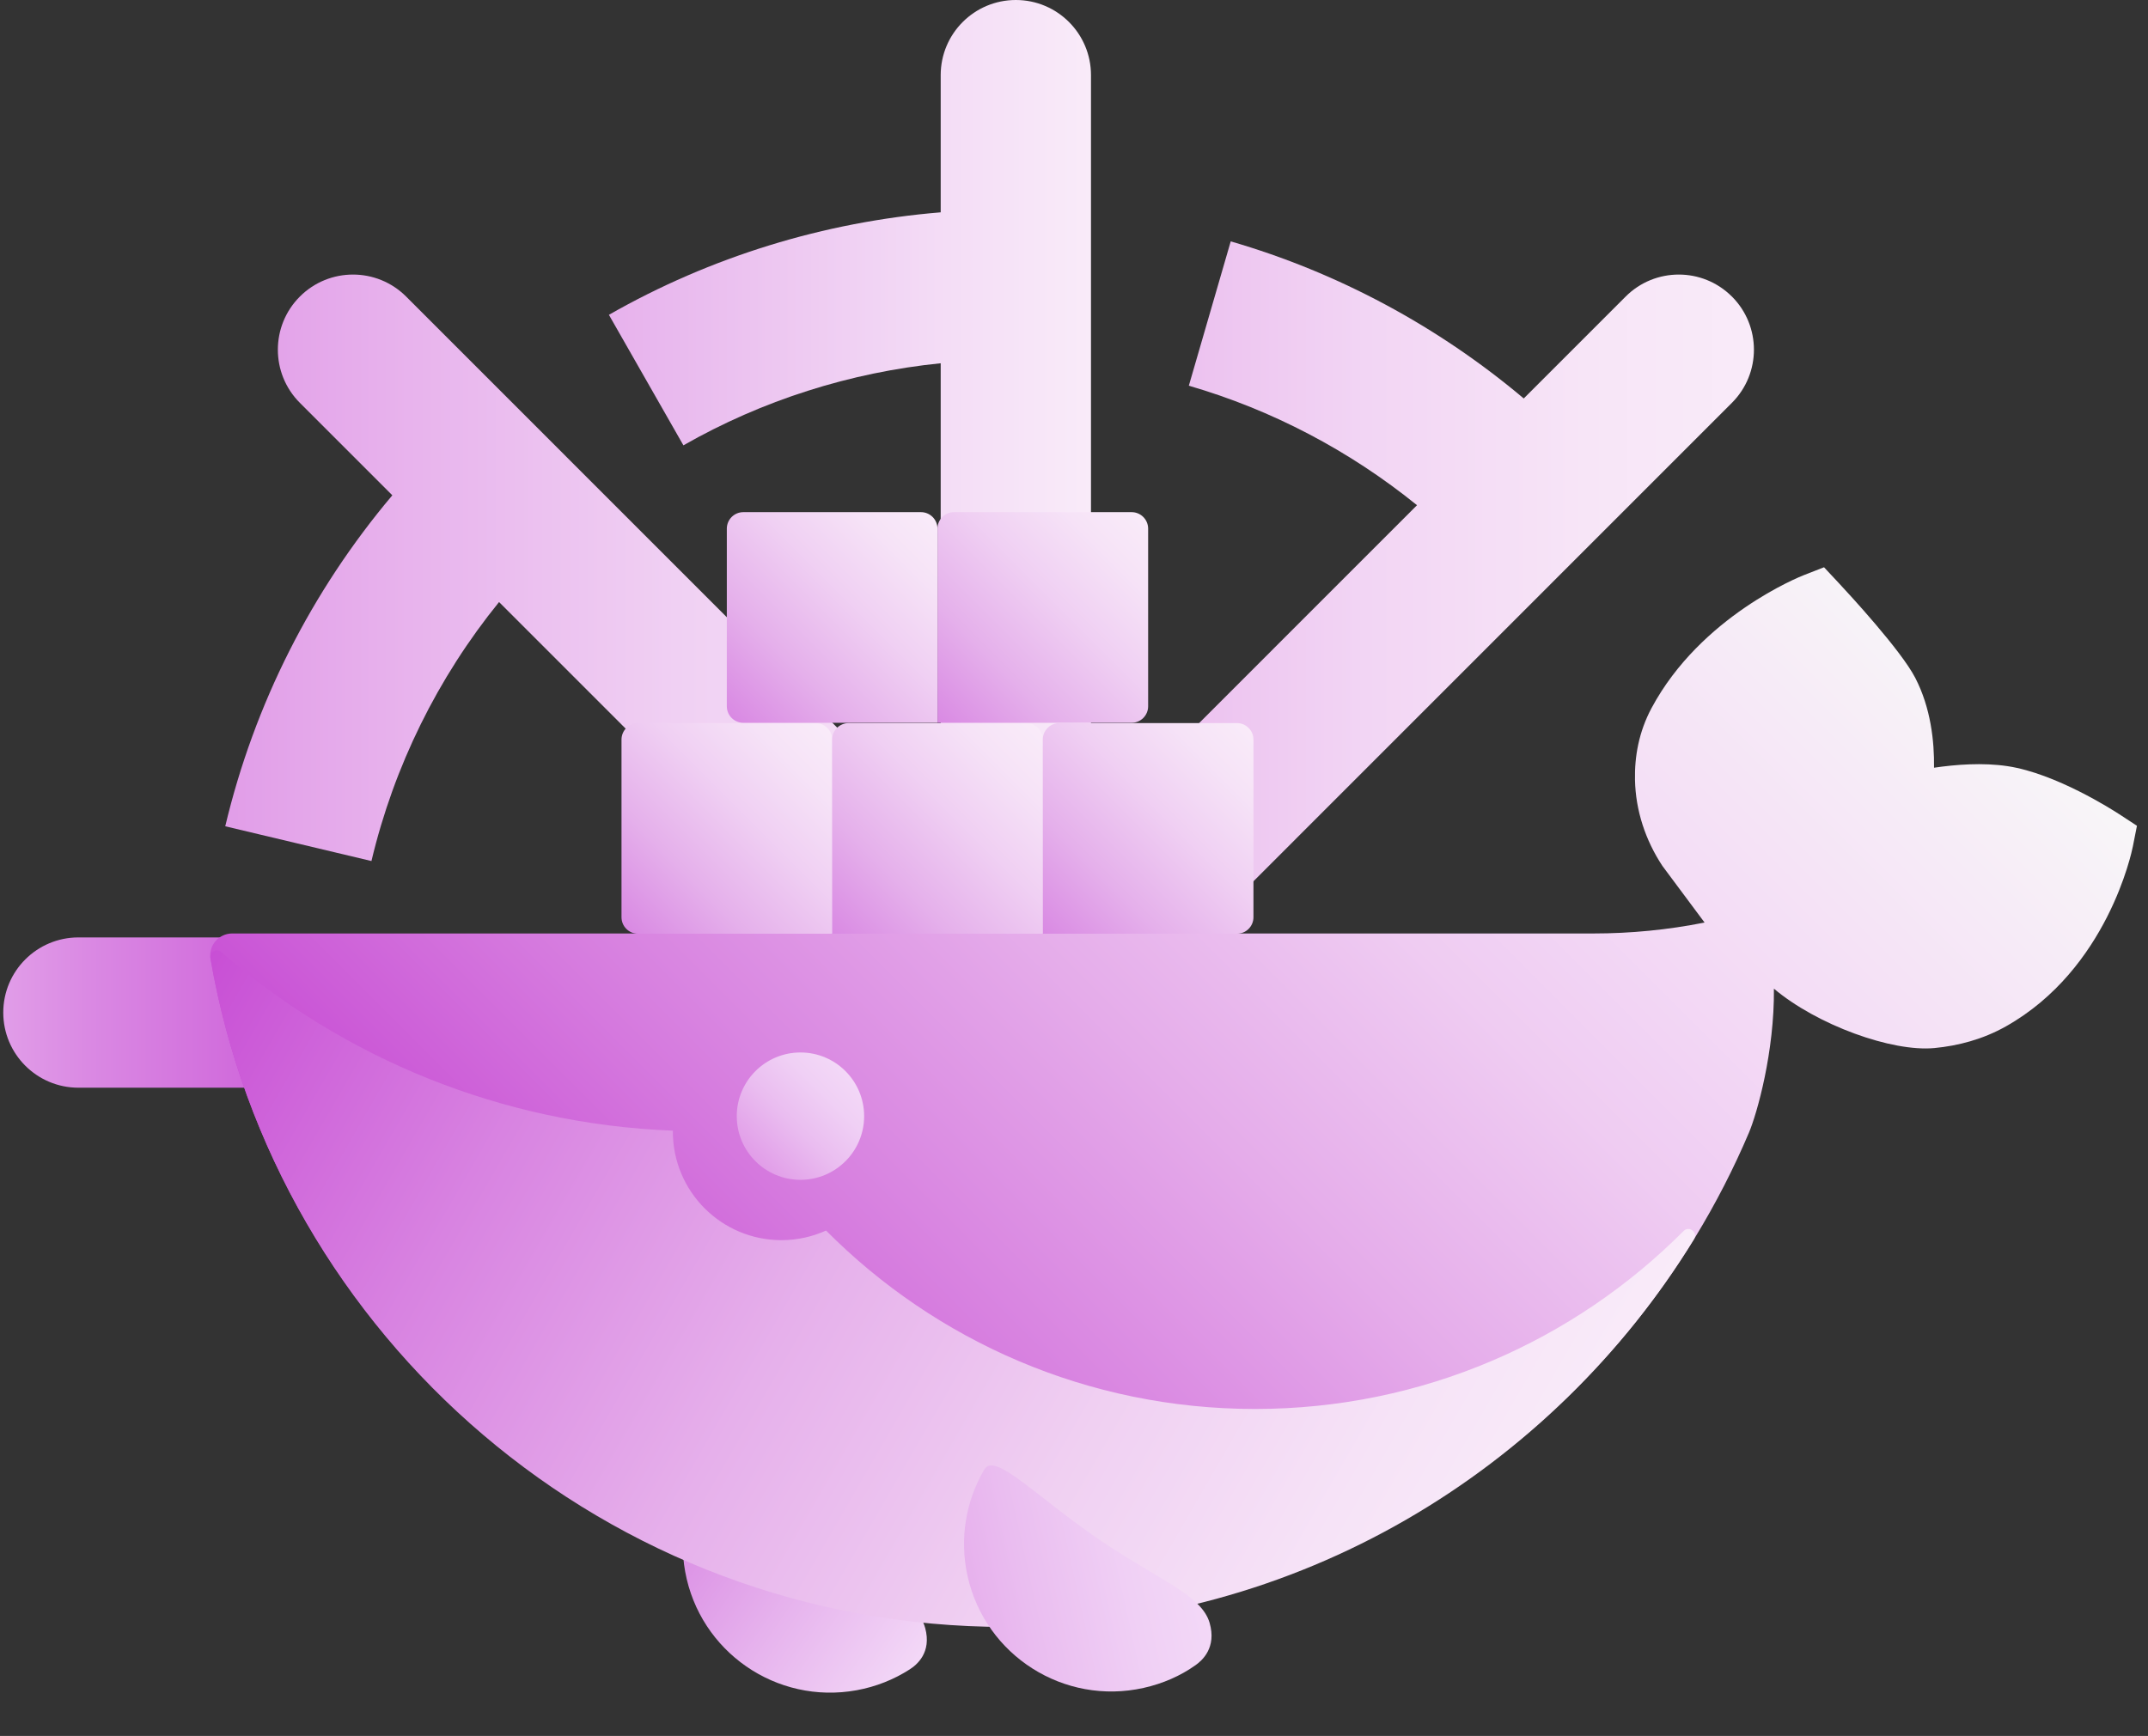
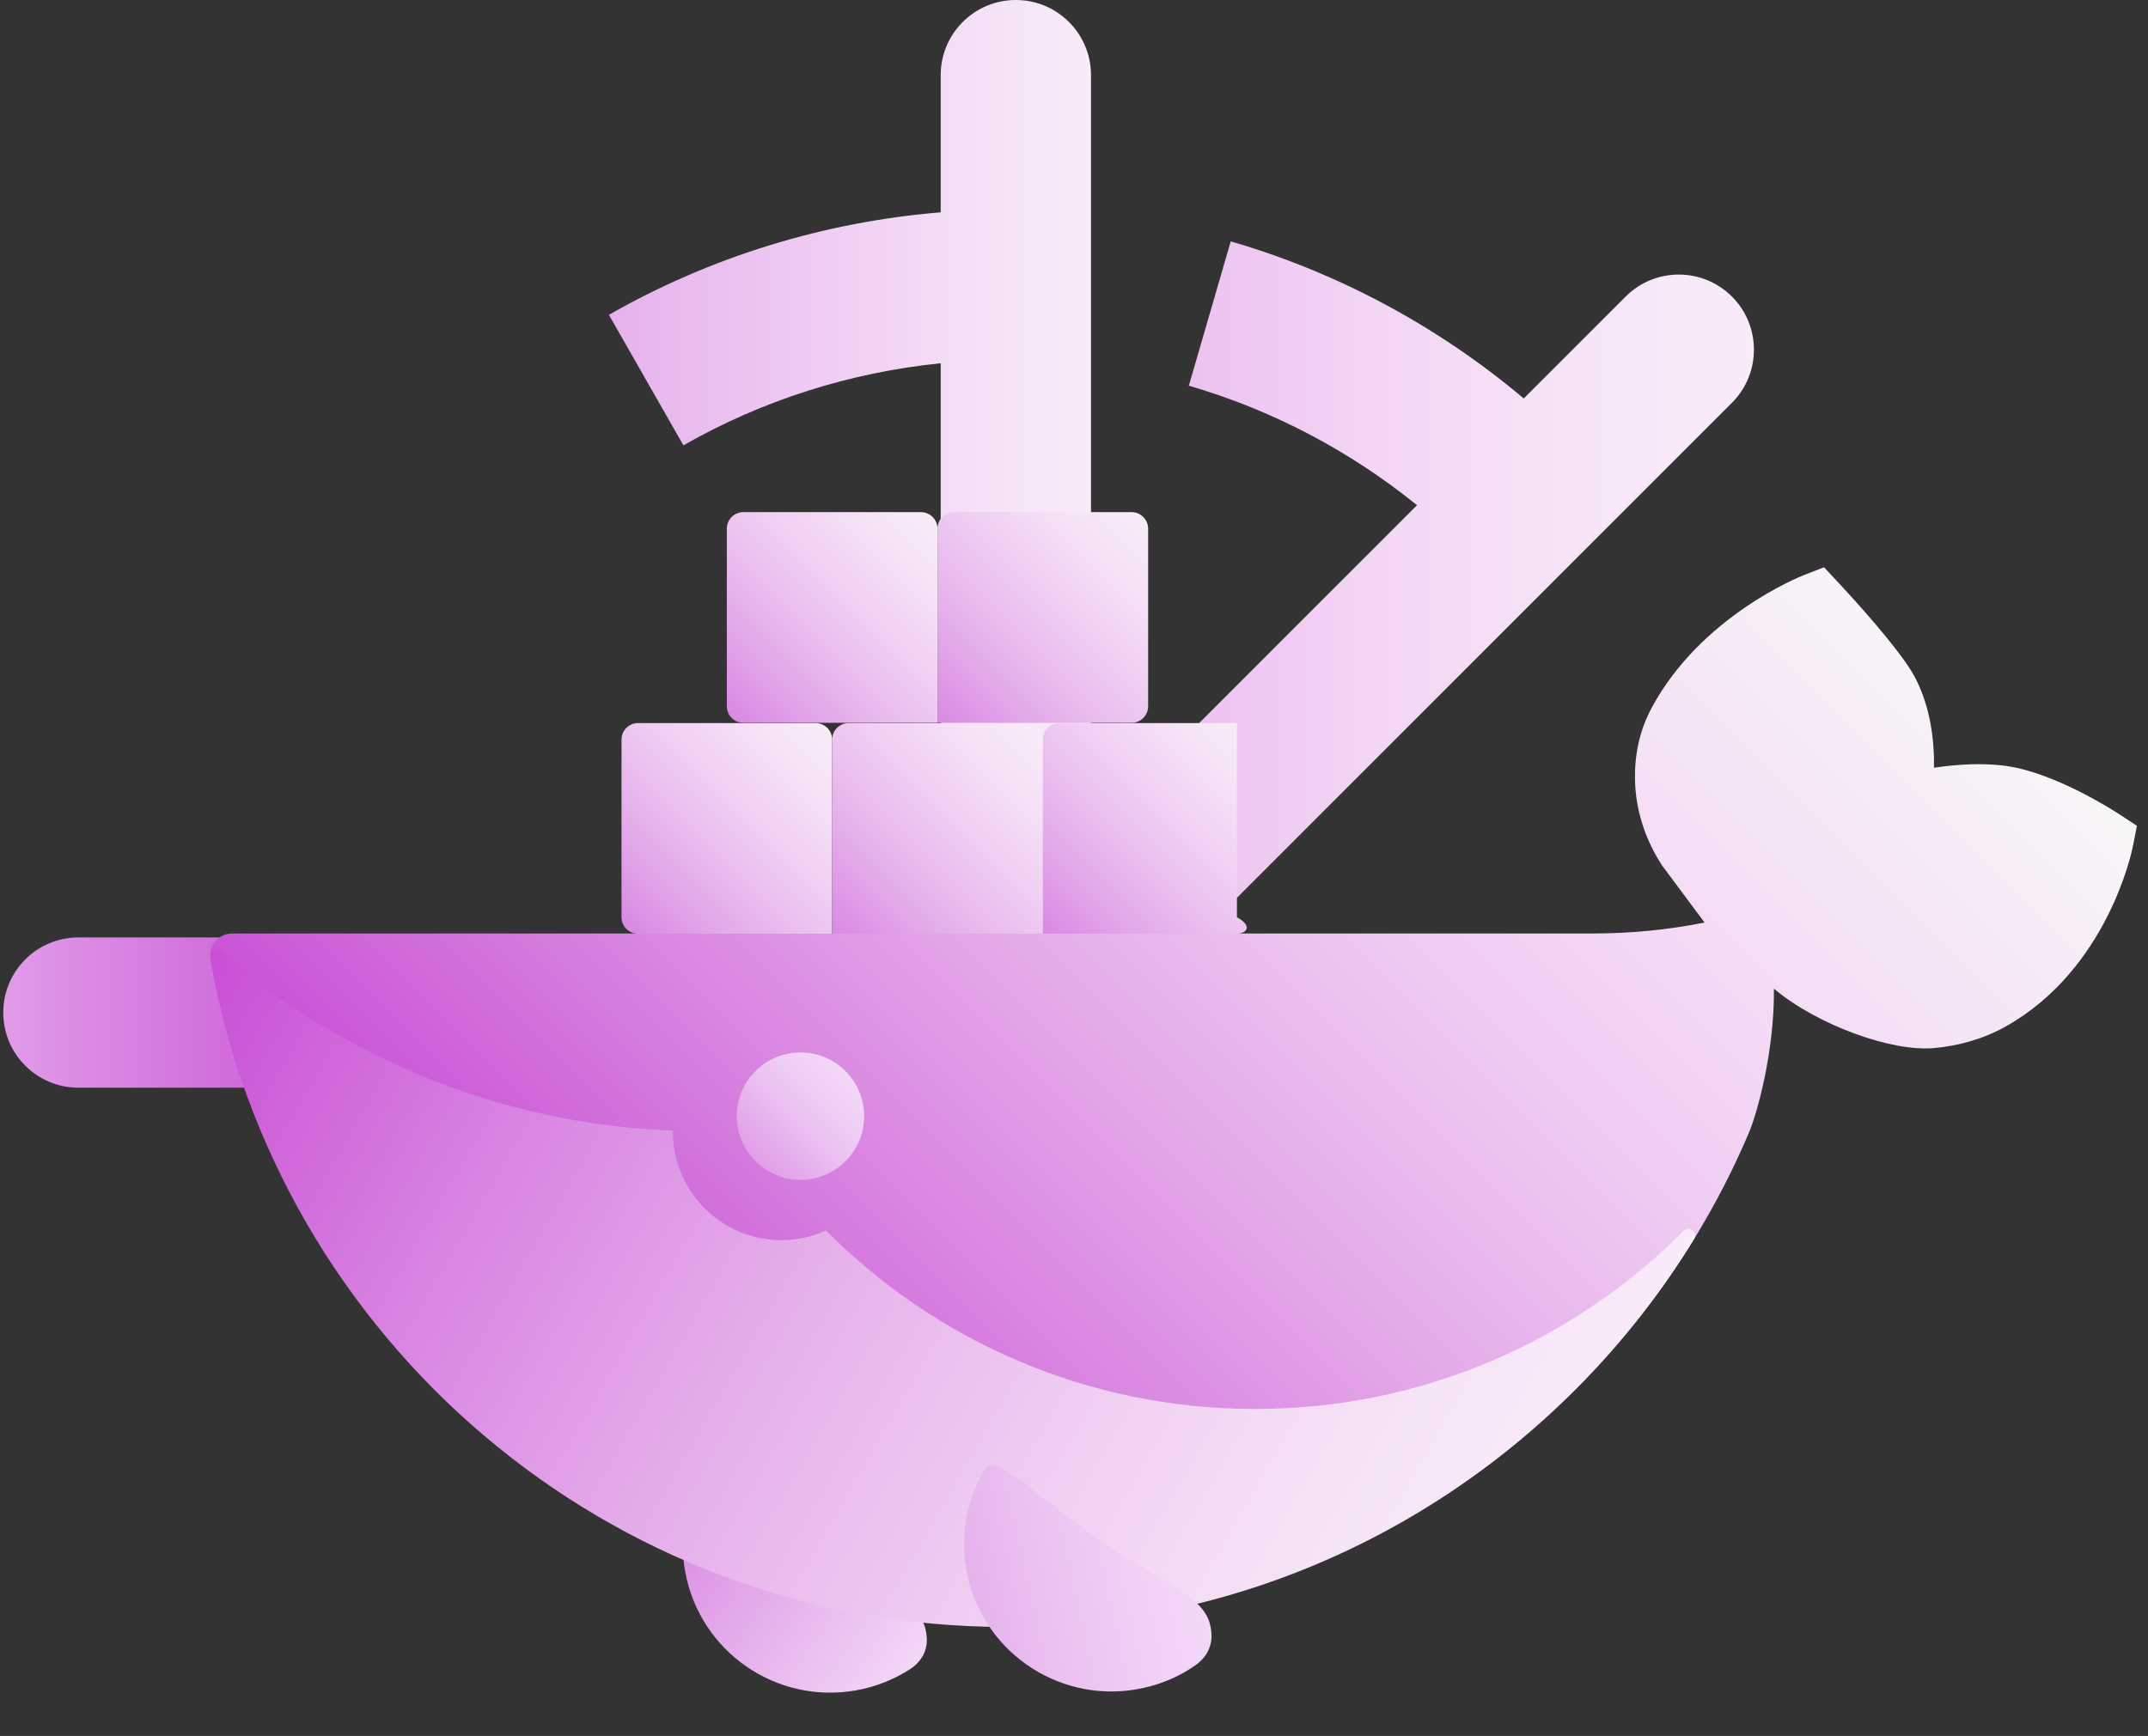
<svg xmlns="http://www.w3.org/2000/svg" viewBox="0 0 167 135" fill="none">
  <rect x="0" y="0" width="167" height="135" fill="#333333" stroke="none" />
  <path d="M29.718 79.557C29.449 77.555 29.18 75.555 28.912 73.554C28.903 73.335 28.9 73.117 28.9 72.9H6.096C2.87 72.9 0.254 75.516 0.254 78.743C0.254 81.97 2.87 84.587 6.096 84.587H31.789C30.911 83.019 30.219 81.343 29.718 79.557Z" fill="url(#paint0_linear_229_1104)" />
  <path d="M134.651 23.063C132.37 20.781 128.67 20.781 126.389 23.063L118.467 30.987C111.809 25.378 104.026 21.193 95.685 18.771L92.428 29.995C98.883 31.869 104.93 35.047 110.168 39.288L72.329 77.135C70.332 79.132 70.082 82.214 71.579 84.481C71.793 84.806 81.402 84.587 81.402 84.587L134.651 31.326C136.933 29.044 136.933 25.343 134.651 23.061V23.063Z" fill="url(#paint1_linear_229_1104)" />
  <path d="M78.979 0C75.752 0 73.136 2.616 73.136 5.844V16.512C64.063 17.257 55.234 19.973 47.34 24.482L53.133 34.632C59.265 31.13 66.098 28.959 73.136 28.249V76.905C73.136 80.132 75.752 82.749 78.979 82.749C82.205 82.749 84.821 80.132 84.821 76.905V5.844C84.821 2.616 82.205 0 78.979 0Z" fill="url(#paint2_linear_229_1104)" />
-   <path d="M83.113 74.612L31.576 23.063C29.294 20.781 25.595 20.781 23.313 23.063C21.032 25.345 21.032 29.045 23.313 31.327L30.502 38.518C24.222 45.964 19.768 54.758 17.512 64.257L28.879 66.96C30.635 59.571 34.031 52.704 38.8 46.818L74.849 82.876C75.99 84.017 77.486 84.588 78.98 84.588C80.474 84.588 81.97 84.017 83.11 82.876C85.392 80.594 85.392 76.894 83.11 74.612H83.113Z" fill="url(#paint3_linear_229_1104)" />
  <path d="M71.927 126.59C72.456 128.527 71.261 129.481 70.715 129.83C69.497 130.61 68.108 131.17 66.597 131.445C60.371 132.578 54.403 128.45 53.27 122.221C52.728 119.248 53.386 116.335 54.898 113.977C55.786 112.593 58.982 116.418 63.946 120.031C68.243 123.158 71.343 124.456 71.925 126.59H71.927Z" fill="url(#paint4_linear_229_1104)" />
  <path d="M164.759 63.315C164.266 62.992 159.829 60.146 156.081 59.582C154.159 59.293 152.067 59.451 150.364 59.703C150.393 57.658 150.114 55.056 148.909 52.722C147.798 50.567 143.745 46.183 142.944 45.325L141.812 44.114L140.267 44.716C139.941 44.843 132.237 47.911 128.404 55.061C127.41 56.918 127.078 58.839 127.115 60.638C127.161 63.027 127.93 65.347 129.247 67.34L132.525 71.743C132.525 71.743 132.519 71.743 132.509 71.746C129.668 72.311 126.777 72.593 123.88 72.593H18.051C16.991 72.593 16.187 73.55 16.37 74.594C21.515 104.073 47.234 126.337 78.187 126.337C104.146 126.337 126.422 110.573 135.97 88.094C136.611 86.584 137.964 81.776 137.916 76.885C141.275 79.716 147.097 81.82 150.398 81.503C152.226 81.328 154.15 80.835 155.965 79.811C163.854 75.355 165.744 66.226 165.82 65.839L166.141 64.218L164.758 63.313L164.759 63.315Z" fill="url(#paint5_linear_229_1104)" />
  <path d="M49.604 56.232H63.414C64.122 56.232 64.698 56.808 64.698 57.516V72.613H49.604C48.896 72.613 48.32 72.038 48.32 71.329V57.516C48.32 56.808 48.896 56.232 49.604 56.232Z" fill="url(#paint6_linear_229_1104)" />
  <path d="M65.979 56.232H79.789C80.497 56.232 81.073 56.808 81.073 57.516V72.613H64.695V57.516C64.695 56.808 65.271 56.232 65.979 56.232Z" fill="url(#paint7_linear_229_1104)" />
-   <path d="M82.358 56.232H96.168C96.876 56.232 97.452 56.808 97.452 57.516V71.329C97.452 72.038 96.876 72.613 96.168 72.613H81.074V57.516C81.074 56.808 81.65 56.232 82.358 56.232Z" fill="url(#paint8_linear_229_1104)" />
+   <path d="M82.358 56.232H96.168V71.329C97.452 72.038 96.876 72.613 96.168 72.613H81.074V57.516C81.074 56.808 81.65 56.232 82.358 56.232Z" fill="url(#paint8_linear_229_1104)" />
  <path d="M74.171 39.828H87.98C88.689 39.828 89.264 40.404 89.264 41.112V54.925C89.264 55.633 88.689 56.209 87.98 56.209H72.887V41.112C72.887 40.404 73.462 39.828 74.171 39.828Z" fill="url(#paint9_linear_229_1104)" />
  <path d="M57.792 39.828H71.601C72.31 39.828 72.885 40.404 72.885 41.112V56.209H57.792C57.083 56.209 56.508 55.633 56.508 54.925V41.112C56.508 40.404 57.083 39.828 57.792 39.828Z" fill="url(#paint10_linear_229_1104)" />
  <path d="M97.576 109.571C84.539 109.571 72.742 104.265 64.222 95.695C63.164 96.173 61.992 96.443 60.755 96.443C56.092 96.443 52.312 92.662 52.312 87.998C52.312 87.975 52.313 87.951 52.313 87.928C38.908 87.406 26.689 82.263 17.208 74.039C16.842 73.722 16.278 74.041 16.36 74.518C21.473 104.043 47.207 126.521 78.187 126.521C100.829 126.521 120.669 114.37 131.705 96.364C132.025 95.841 131.33 95.294 130.898 95.727C122.381 104.278 110.597 109.571 97.576 109.571Z" fill="url(#paint11_linear_229_1104)" />
  <path d="M62.233 91.752C64.967 91.752 67.184 89.535 67.184 86.8C67.184 84.065 64.967 81.847 62.233 81.847C59.498 81.847 57.281 84.065 57.281 86.8C57.281 89.535 59.498 91.752 62.233 91.752Z" fill="url(#paint12_linear_229_1104)" />
  <path d="M94.043 126.201C94.602 128.131 93.466 129.128 92.96 129.487C91.781 130.326 90.409 130.929 88.91 131.263C82.733 132.644 76.608 128.754 75.227 122.576C74.569 119.626 75.111 116.69 76.529 114.273C77.361 112.856 80.706 116.551 85.809 119.964C90.228 122.917 93.426 124.077 94.043 126.201Z" fill="url(#paint13_linear_229_1104)" />
  <defs>
    <linearGradient id="paint0_linear_229_1104" x1="0.252" y1="78.743" x2="37.059" y2="78.743" gradientUnits="userSpaceOnUse">
      <stop stop-color="#E19DE8" />
      <stop offset="0.18" stop-color="#DA89E3" />
      <stop offset="0.52" stop-color="#D069DB" />
      <stop offset="0.8" stop-color="#CA56D6" />
      <stop offset="1" stop-color="#C84FD5" />
    </linearGradient>
    <linearGradient id="paint1_linear_229_1104" x1="70.617" y1="51.715" x2="136.362" y2="51.715" gradientUnits="userSpaceOnUse">
      <stop stop-color="#E19DE8" />
      <stop offset="0.26" stop-color="#EABBEE" />
      <stop offset="0.54" stop-color="#F2D5F4" />
      <stop offset="0.8" stop-color="#F7E5F7" />
      <stop offset="1" stop-color="#F9EBF9" />
    </linearGradient>
    <linearGradient id="paint2_linear_229_1104" x1="47.34" y1="41.372" x2="84.821" y2="41.372" gradientUnits="userSpaceOnUse">
      <stop stop-color="#E7B1ED" />
      <stop offset="0.14" stop-color="#E9BAEE" />
      <stop offset="0.7" stop-color="#F4DDF6" />
      <stop offset="1" stop-color="#F9EBF9" />
    </linearGradient>
    <linearGradient id="paint3_linear_229_1104" x1="17.512" y1="52.969" x2="84.824" y2="52.969" gradientUnits="userSpaceOnUse">
      <stop stop-color="#E19DE8" />
      <stop offset="0.18" stop-color="#E7B0EC" />
      <stop offset="0.52" stop-color="#F0D0F3" />
      <stop offset="0.8" stop-color="#F6E3F7" />
      <stop offset="1" stop-color="#F9EBF9" />
    </linearGradient>
    <linearGradient id="paint4_linear_229_1104" x1="51.984" y1="118.194" x2="70.309" y2="130.869" gradientUnits="userSpaceOnUse">
      <stop stop-color="#D989E3" />
      <stop offset="0.5" stop-color="#E6B2ED" />
      <stop offset="1" stop-color="#F3D8F7" />
    </linearGradient>
    <linearGradient id="paint5_linear_229_1104" x1="44.546" y1="118.783" x2="132.64" y2="30.709" gradientUnits="userSpaceOnUse">
      <stop stop-color="#C23BD0" />
      <stop offset="0.24" stop-color="#D579DE" />
      <stop offset="0.46" stop-color="#E5ACEA" />
      <stop offset="0.63" stop-color="#EFCCF2" />
      <stop offset="0.73" stop-color="#F3D8F5" />
      <stop offset="1" stop-color="#F8F6F8" />
    </linearGradient>
    <linearGradient id="paint6_linear_229_1104" x1="48.886" y1="72.425" x2="64.513" y2="56.8" gradientUnits="userSpaceOnUse">
      <stop stop-color="#D989E3" />
      <stop offset="0.29" stop-color="#E5B0EB" />
      <stop offset="0.59" stop-color="#F0D0F3" />
      <stop offset="0.83" stop-color="#F6E3F7" />
      <stop offset="1" stop-color="#F9EBF9" />
    </linearGradient>
    <linearGradient id="paint7_linear_229_1104" x1="64.884" y1="72.8" x2="80.888" y2="56.8" gradientUnits="userSpaceOnUse">
      <stop stop-color="#D989E3" />
      <stop offset="0.29" stop-color="#E5B0EB" />
      <stop offset="0.59" stop-color="#F0D0F3" />
      <stop offset="0.83" stop-color="#F6E3F7" />
      <stop offset="1" stop-color="#F9EBF9" />
    </linearGradient>
    <linearGradient id="paint8_linear_229_1104" x1="81.074" y1="72.613" x2="97.078" y2="56.611" gradientUnits="userSpaceOnUse">
      <stop stop-color="#D989E3" />
      <stop offset="0.29" stop-color="#E5B0EB" />
      <stop offset="0.59" stop-color="#F0D0F3" />
      <stop offset="0.83" stop-color="#F6E3F7" />
      <stop offset="1" stop-color="#F9EBF9" />
    </linearGradient>
    <linearGradient id="paint9_linear_229_1104" x1="72.887" y1="56.209" x2="88.892" y2="40.207" gradientUnits="userSpaceOnUse">
      <stop stop-color="#D989E3" />
      <stop offset="0.29" stop-color="#E5B0EB" />
      <stop offset="0.59" stop-color="#F0D0F3" />
      <stop offset="0.83" stop-color="#F6E3F7" />
      <stop offset="1" stop-color="#F9EBF9" />
    </linearGradient>
    <linearGradient id="paint10_linear_229_1104" x1="57.072" y1="56.021" x2="72.7" y2="40.395" gradientUnits="userSpaceOnUse">
      <stop stop-color="#D989E3" />
      <stop offset="0.29" stop-color="#E5B0EB" />
      <stop offset="0.59" stop-color="#F0D0F3" />
      <stop offset="0.83" stop-color="#F6E3F7" />
      <stop offset="1" stop-color="#F9EBF9" />
    </linearGradient>
    <linearGradient id="paint11_linear_229_1104" x1="20.446" y1="67.196" x2="116.529" y2="122.659" gradientUnits="userSpaceOnUse">
      <stop stop-color="#C84FD5" />
      <stop offset="0.24" stop-color="#D883E1" />
      <stop offset="0.48" stop-color="#E6B0EB" />
      <stop offset="0.7" stop-color="#F0D0F2" />
      <stop offset="0.88" stop-color="#F6E3F7" />
      <stop offset="1" stop-color="#F9EBF9" />
    </linearGradient>
    <linearGradient id="paint12_linear_229_1104" x1="58.732" y1="90.302" x2="65.735" y2="83.3" gradientUnits="userSpaceOnUse">
      <stop stop-color="#E19DE8" />
      <stop offset="0.42" stop-color="#EABDF0" />
      <stop offset="0.76" stop-color="#F0D0F5" />
      <stop offset="1" stop-color="#F3D8F7" />
    </linearGradient>
    <linearGradient id="paint13_linear_229_1104" x1="75.607" y1="124.263" x2="92.765" y2="120.432" gradientUnits="userSpaceOnUse">
      <stop stop-color="#E7B1ED" />
      <stop offset="0.23" stop-color="#EABDF0" />
      <stop offset="0.69" stop-color="#F0D0F5" />
      <stop offset="1" stop-color="#F3D8F7" />
    </linearGradient>
  </defs>
</svg>